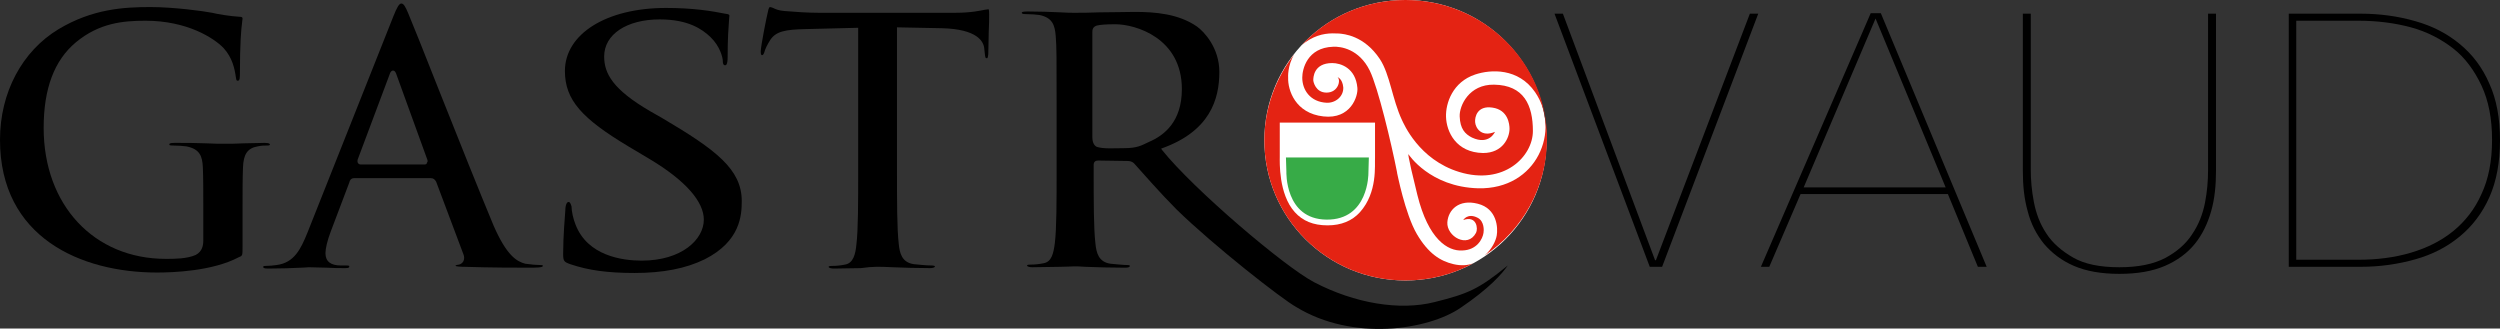
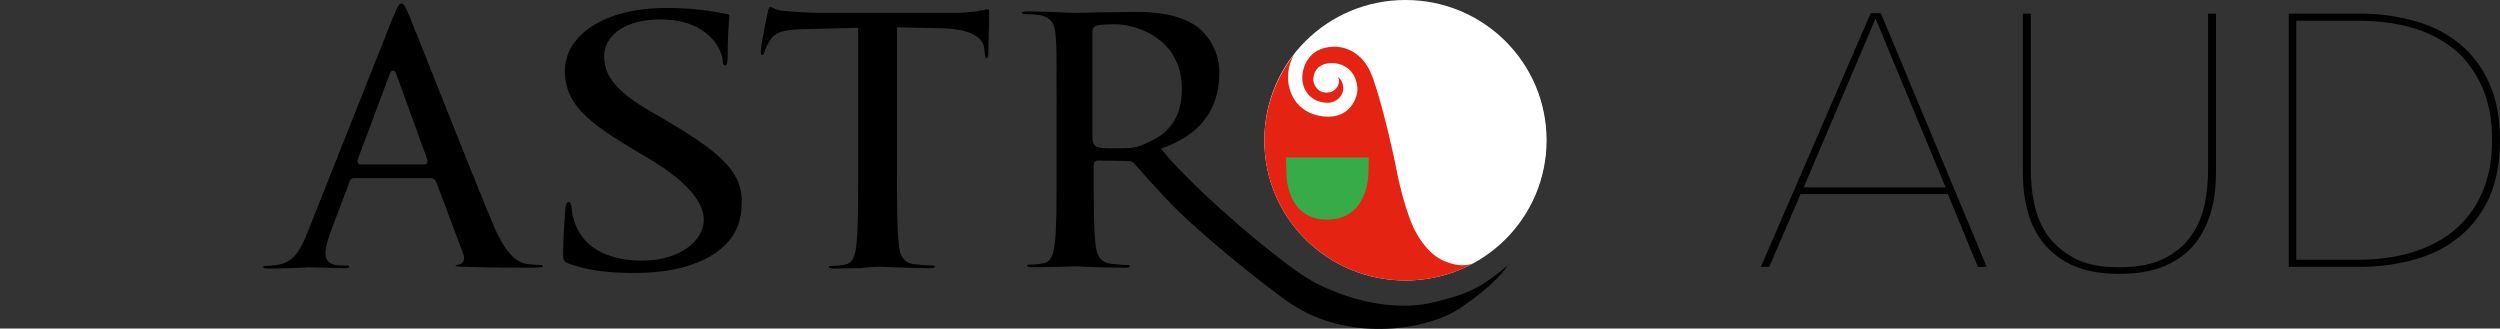
<svg xmlns="http://www.w3.org/2000/svg" version="1.1" id="Calque_1" x="0px" y="0px" viewBox="0 0 566.9 74.5" style="enable-background:new 0 0 566.9 74.5;" xml:space="preserve">
  <rect x="0" y="0" width="566.9" height="74.5" fill="#333333" stroke="none" />
  <style type="text/css">
	.st0{fill:#FFFFFF;}
	.st1{fill:#E42313;}
	.st2{fill:#37AB47;}
</style>
  <g>
    <g>
      <g>
        <g>
          <path class="st0" d="M318.7,0.2c-17.6,0-31.9,14.2-31.9,31.6c0,17.4,14.3,31.6,31.9,31.6c17.6,0,31.9-14.2,31.9-31.6      C350.6,14.4,336.3,0.2,318.7,0.2L318.7,0.2z" />
        </g>
      </g>
      <path class="st0" d="M318.7,63.6c17.7,0,32-14.2,32-31.8c0-17.6-14.3-31.8-32-31.8c-17.7,0-32,14.2-32,31.8    C286.7,49.4,301,63.6,318.7,63.6z" />
      <g>
        <path class="st1" d="M329.6,59.9c-3-0.7-5.7-2.4-8.3-6.8c-2.7-4.6-4.5-14-4.5-13.9c0,0,0-0.1,0-0.1c-1.3-6.6-4.3-19.2-6.2-23.1     c-2.4-4.9-6.6-5.5-8.3-5.4c-5.9,0.2-7,5.1-7,7c0,2.8,1.8,5.5,5.5,5.7c2,0.1,3.9-1.4,3.8-3.5c-0.2-2-1.3-2.3-1.3-2.3     c0.8,0.6,0.2,3.5-2.5,3.5c-2.5,0-3-2.5-3-2.8c0-0.5,0-3.9,4.3-3.9c1.9,0,5.3,1.1,5.7,5.6c0.2,1.9-1.5,7.2-7.7,6.5     c-6.4-0.7-8.1-6-8-8.8c0,0-0.2-2.7,1.4-5.3c-4.2,5.4-6.8,12.2-6.8,19.5c0,17.6,14.3,31.8,32,31.8c5.6,0,10.8-1.4,15.4-3.9     C332.8,60.2,331.3,60.3,329.6,59.9z" />
-         <path class="st1" d="M318.7,0c-9.3,0-17.7,3.9-23.5,10.2c0.5-0.4,1-0.8,1.7-1.2c2.6-1.5,4.8-1.5,6.7-1.4c1.1,0.1,5.7,0.4,9.3,5.8     c2.3,3.5,2.8,9.1,5,13.8c0.4,0.8,3.8,9,13,11.8c10.1,3.1,16.7-3.5,16.7-9.3c0-5.8-2-10.4-8.8-10.5c-5.7-0.1-7.9,4.8-7.8,7.2     c0.1,2.8,1.2,4,2.8,4.8c3.9,1.8,5.2-1.3,5.2-1.3c-3.1,1.3-4.4-0.9-4.5-2.2c-0.1-1.2,0.5-3.8,3.9-3.3c3.6,0.5,3.9,3.8,3.9,4.8     c0,2-1.5,5.5-6,5.5c-6.1-0.1-8.3-4.8-8.4-8.2c-0.1-3.1,1.5-7.9,6.6-9.6c3.6-1.2,9.8-1.5,13.6,4c5.9,8.6,0.5,22.1-12.9,21.8     c-11-0.3-15.8-7.7-15.8-7.7s-0.5-0.9,2,9.2c2.5,10.1,6.9,12.8,10.2,12.6c3.3-0.1,4.6-2.6,4.8-4c0.1-0.5,0.2-2.6-1.3-3.4     c-2.3-1.2-3.3,0.5-3.3,0.5c3.1-1.1,3.4,2,2.9,2.9c-1.9,3.6-6.7,0.8-6.5-2.4c0.2-2.8,2.6-5.3,6.9-4.2c4.4,1.1,4.6,5.5,4.3,7.2     c-0.2,1.2-1.1,3.1-2.7,4.5c8.5-5.7,14.1-15.4,14.1-26.4C350.8,14.2,336.4,0,318.7,0z" />
      </g>
    </g>
    <g>
-       <path d="M376.9,60.5h-2.8L352.5,3.1h1.9l20.9,55.9h0.2l21.3-55.9h1.9L376.9,60.5z" />
      <path d="M448.5,60.5l-6.8-16.5h-33.4l-7.1,16.5h-1.9l24.9-57.5h2.3l24,57.5H448.5z M425.3,4.2l-16.3,38.3h32.2L425.3,4.2z" />
      <path d="M501.4,47.9c-0.8,2.8-2,5.3-3.7,7.4c-1.7,2.1-4,3.8-6.8,5c-2.8,1.2-6.2,1.8-10.3,1.8s-7.5-0.6-10.3-1.8    c-2.8-1.2-5-2.9-6.8-5c-1.7-2.1-3-4.6-3.7-7.4c-0.8-2.8-1.1-5.9-1.1-9.1V3.1h1.8v35.4c0,2.3,0.2,4.7,0.7,7.3    c0.5,2.6,1.4,5,2.8,7.1c1.4,2.2,3.5,4,6.1,5.5c2.6,1.5,6.1,2.2,10.5,2.2c4.3,0,7.7-0.7,10.4-2.1c2.6-1.4,4.7-3.2,6.1-5.4    c1.5-2.2,2.4-4.6,2.9-7.1c0.5-2.6,0.7-5,0.7-7.4V3.1h1.8v35.7C502.5,42,502.2,45.1,501.4,47.9z" />
      <path d="M566.9,31.8c0,5-0.8,9.3-2.4,12.9c-1.6,3.6-3.9,6.6-6.7,8.9c-2.9,2.4-6.2,4.1-10.1,5.2c-3.9,1.1-8,1.7-12.4,1.7h-16.3V3.1    h16.3c4.4,0,8.6,0.6,12.4,1.7c3.9,1.1,7.2,2.8,10.1,5.2c2.9,2.4,5.1,5.3,6.7,9C566.1,22.5,566.9,26.8,566.9,31.8z M520.7,4.7v54.2    h14.1c4.2,0,8.2-0.5,11.9-1.6c3.7-1.1,6.9-2.7,9.6-4.9s4.9-5,6.4-8.4c1.6-3.4,2.4-7.5,2.4-12.3c0-4.8-0.8-8.9-2.4-12.3    c-1.6-3.4-3.7-6.3-6.4-8.4s-5.9-3.8-9.6-4.8c-3.7-1-7.7-1.5-11.9-1.5H520.7z" />
    </g>
    <g>
      <g>
-         <path d="M34.1,1.6c-6,0-13.1,0.4-20.8,5C5,11.6,0,21,0,31.7c0,22.2,18.4,30.1,35.6,30.1c3.6,0,12.6-0.3,18.6-3.5     C55,58,55,57.9,55,56v-8.6c0-3.9,0-7,0.1-9.4c0.1-3,1-4.4,3.3-4.8c0.9-0.2,1.5-0.2,2.2-0.2c0.1,0,0.6,0,0.6-0.2     c0-0.1,0-0.4-1.2-0.4c-1.3,0-3,0.1-4.7,0.1c-1.7,0.1-3.2,0.1-4.4,0.1c-1,0-2.5,0-4.2-0.1c-2.3-0.1-4.8-0.1-7.1-0.1     c-1.2,0-1.2,0.2-1.2,0.4c0,0.2,0.5,0.2,0.8,0.2c1.1,0,2.5,0.1,3.1,0.2c3,0.6,3.6,2.2,3.7,4.8c0.1,2.3,0.1,5.4,0.1,9.2v7.3     c0,1.1-0.2,2.5-1.7,3.3c-2,0.9-4.8,0.9-6.8,0.9C21.3,58.7,9.9,46.5,9.9,29c0-8.9,2.4-15.3,7.3-19.4C22.5,5.2,27.9,4.7,33,4.7     c9.4,0,15.5,3.9,17.7,6.2c2,2.2,2.5,4.6,2.8,6.7c0.1,0.7,0.2,0.7,0.4,0.7c0.2,0,0.5,0,0.5-1.2c0-7.5,0.3-10.5,0.5-12     c0-0.4,0.1-0.6,0.1-0.8c0-0.3,0-0.5-0.7-0.5c-2-0.1-5-0.6-6.2-0.9C46.1,2.5,39.3,1.6,34.1,1.6z" />
-       </g>
+         </g>
      <g>
        <path d="M80.3,40.4h17.4c0.6,0,0.9,0.3,1.2,0.8l6.2,16.5c0.2,0.5,0.2,1,0,1.5c-0.2,0.4-0.6,0.7-1,0.8c-0.8,0.1-0.8,0.2-0.8,0.3     c0.1,0.1,1,0.2,1.6,0.2l0.3,0c6.2,0.2,12,0.2,14.7,0.2c1.6,0,3.2,0,3.2-0.4c0-0.1,0-0.2-0.6-0.2c-0.8,0-2-0.1-3.4-0.3     c-1.9-0.5-4.2-1.8-7.2-8.7c-2.8-6.7-8.1-19.9-12.3-30.5c-3.3-8.4-6.2-15.6-7-17.5c-0.7-1.7-1.1-2.3-1.6-2.3c-0.5,0-1,0.9-1.8,2.9     L69.7,52.8c-1.5,3.7-3,6.8-7,7.3c-0.6,0.1-1.7,0.2-2.5,0.2c-0.5,0-0.5,0.1-0.5,0.2c0,0.2,0,0.4,1.1,0.4c2.8,0,5.6-0.1,7.5-0.2     c0.8,0,1.5-0.1,1.7-0.1c1.2,0,2.7,0.1,4.1,0.1c1.4,0.1,2.9,0.1,4.2,0.1c0.9,0,0.9-0.2,0.9-0.4c0-0.1,0-0.1,0-0.1     c0,0-0.1-0.1-0.7-0.1h-1.2c-2.3,0-3.5-0.9-3.5-2.8c0-1,0.4-2.8,1.2-4.9l4.2-11.1C79.3,40.9,79.6,40.4,80.3,40.4z M96.2,37.3H81.8     c-0.2,0-0.5-0.1-0.6-0.3c-0.1-0.1-0.2-0.4-0.1-0.8l7.2-19.2c0.2-0.8,0.6-1,0.8-1c0.5,0,0.7,0.6,0.8,0.9l7,19.3     c0.1,0.3,0.1,0.5-0.1,0.7C96.8,37.2,96.6,37.3,96.2,37.3z" />
      </g>
      <g>
        <path d="M128.9,45.8c-0.1,0-0.6,0.1-0.7,1.6l0,0.2c-0.1,1.5-0.5,5.9-0.5,10c0,1.6,0.2,1.8,1.6,2.3l0,0c4.1,1.4,8.5,2,14.6,2     c6.4,0,11.6-1,15.9-3.1c8.1-4.1,8.4-10,8.4-13.2c0-7.2-5.8-11.6-18-18.8l-2.8-1.6C139,20.3,137,16.7,137,12.8     c0-5,5.1-8.4,12.6-8.4c6.6,0,9.7,2.3,11.5,4c2.2,2.1,2.8,4.7,2.8,5.4c0,1,0.4,1,0.5,1c0.2,0,0.6,0,0.6-1.9c0-4.3,0.2-6.7,0.3-8.1     c0-0.6,0.1-0.9,0.1-1.2c0-0.2,0-0.4-1-0.5c-3-0.6-7.2-1.3-13.4-1.3c-13.5,0-22.9,5.9-22.9,14.3c0,6.6,3.9,10.8,14.4,17.1l4.7,2.8     c8.4,5,12.4,9.8,12.4,13.8c0,4.5-5,9.3-14.1,9.3c-4.4,0-12.3-1.1-15-8.2c-0.5-1.2-0.9-3-0.9-4.1     C129.3,45.8,129.1,45.8,128.9,45.8z" />
      </g>
      <g>
        <path d="M198.7,60.5c0.9,0,2.2,0,3.7,0.1c2.4,0.1,5.4,0.2,8.5,0.2c0.5,0,1.1-0.1,1.1-0.4c0-0.1-0.3-0.2-0.8-0.2     c-1.2,0-2.9-0.2-4-0.3c-2.7-0.4-3.2-2.5-3.4-4.6c-0.4-3.4-0.4-9.6-0.4-16.7V6.2l10.2,0.2c8,0.2,9.5,3,9.6,4.7l0.1,0.9     c0.1,1.2,0.2,1.2,0.5,1.2c0.1,0,0.2,0,0.3-0.9c0-1,0.1-3,0.1-4.9c0.1-1.7,0.1-3.3,0.1-4.1c0-1.2-0.1-1.2-0.2-1.2     c-0.1,0-0.4,0.1-0.7,0.1c-1.1,0.2-3.1,0.7-6.8,0.7h-30.9c-2.5,0-5.5-0.2-7.8-0.4c-1.3-0.1-2-0.4-2.6-0.7     c-0.3-0.1-0.5-0.2-0.7-0.2c-0.1,0-0.3,0.1-0.5,1.2c-0.2,0.7-1.6,7.7-1.6,8.9c0,0.8,0.2,0.8,0.3,0.8c0.1,0,0.3,0,0.5-0.6     c0.2-0.8,0.7-1.8,1.4-2.9c1.3-1.9,3.4-2.3,7.9-2.4l12-0.3v32.4c0,7.2,0,13.4-0.4,16.7c-0.2,2.2-0.7,4.3-2.6,4.6     c-1,0.2-1.9,0.3-2.9,0.3c-0.2,0-0.8,0-0.8,0.2c0,0.3,0.7,0.4,1.2,0.4c1.8,0,4.1-0.1,6.1-0.1C196.6,60.6,197.9,60.5,198.7,60.5z" />
      </g>
      <g>
        <path d="M255.6,36.5c0.6,0,1.2,0.1,1.7,0.7c1.7,1.9,6,6.8,9.5,10.3c8.5,8.3,24,20.4,27.1,22.1c12.9,7.9,30,5.2,37.3,0.2     c6.5-4.4,9.4-7.7,10.7-9.6c-6.6,5.4-9,6.4-16.6,8.3c-7.9,2-18.1,0.3-27.3-4.5c-6.7-3.5-27.4-21.1-34.5-30l-0.2-0.3l0,0     c11.1-3.9,13.2-11.2,13.2-17.4c0-5.4-3.4-9.1-5.1-10.3c-4.2-2.9-9.5-3.3-14.1-3.3c-1.2,0-5.9,0.1-8,0.1c-2.2,0.1-4.4,0.1-5.7,0.1     c-0.6,0-1.8,0-3.1-0.1c-2.2-0.1-5-0.2-7.5-0.2c-1.3,0-1.3,0.2-1.3,0.3c0,0.1,0,0.3,0.9,0.3c1.1,0,2.5,0.1,3.1,0.2     c2.9,0.6,3.5,2.2,3.7,4.8c0.2,2.5,0.2,4.6,0.2,16.5v13.7c0,7.2,0,13.4-0.4,16.7c-0.3,2.3-0.7,4.3-2.6,4.6c-1,0.2-1.9,0.3-2.9,0.3     c-0.2,0-0.8,0-0.8,0.2c0,0.3,0.7,0.4,1.2,0.4c1.8,0,4.3-0.1,6.3-0.1c1.4,0,2.6-0.1,3.2-0.1c0.4,0,1.3,0,2.5,0.1     c2.4,0.1,5.9,0.2,8.9,0.2c0.4,0,1.2,0,1.2-0.4c0-0.2-0.3-0.2-0.5-0.2c-1,0-2.7-0.2-3.9-0.3c-2.7-0.4-3.2-2.5-3.4-4.6     c-0.4-3.3-0.4-9.5-0.4-16.7v-1.1c0-0.7,0.4-1,1-1L255.6,36.5L255.6,36.5z M254.8,33.6c-2.3,0-4.5,0.2-6.1-0.3     c-0.8-0.4-1-1.4-1-2.2V7.3c0-0.6,0.1-1.2,1-1.5c0.8-0.2,2.1-0.3,4.2-0.3c4.6,0,15.1,3.1,15.1,14.7c0,7.4-4,10.5-7.5,12     C258.8,33,257.9,33.6,254.8,33.6z" />
      </g>
    </g>
    <g>
-       <path class="st0" d="M311.8,35.7v-7.9h-21.6v7.8c0,1-0.3,8.4,3.4,12.5c1.8,2,4.2,3,7.4,3h0h0.1c3,0,5.5-1,7.3-3    C312.4,43.6,311.7,37.5,311.8,35.7z" />
      <path class="st2" d="M291.6,35.7h18.8l-0.1,3.6c0,0,0.1,10.6-9.5,10.5c-9.5-0.1-9.1-10.9-9.1-10.9L291.6,35.7z" />
    </g>
  </g>
</svg>